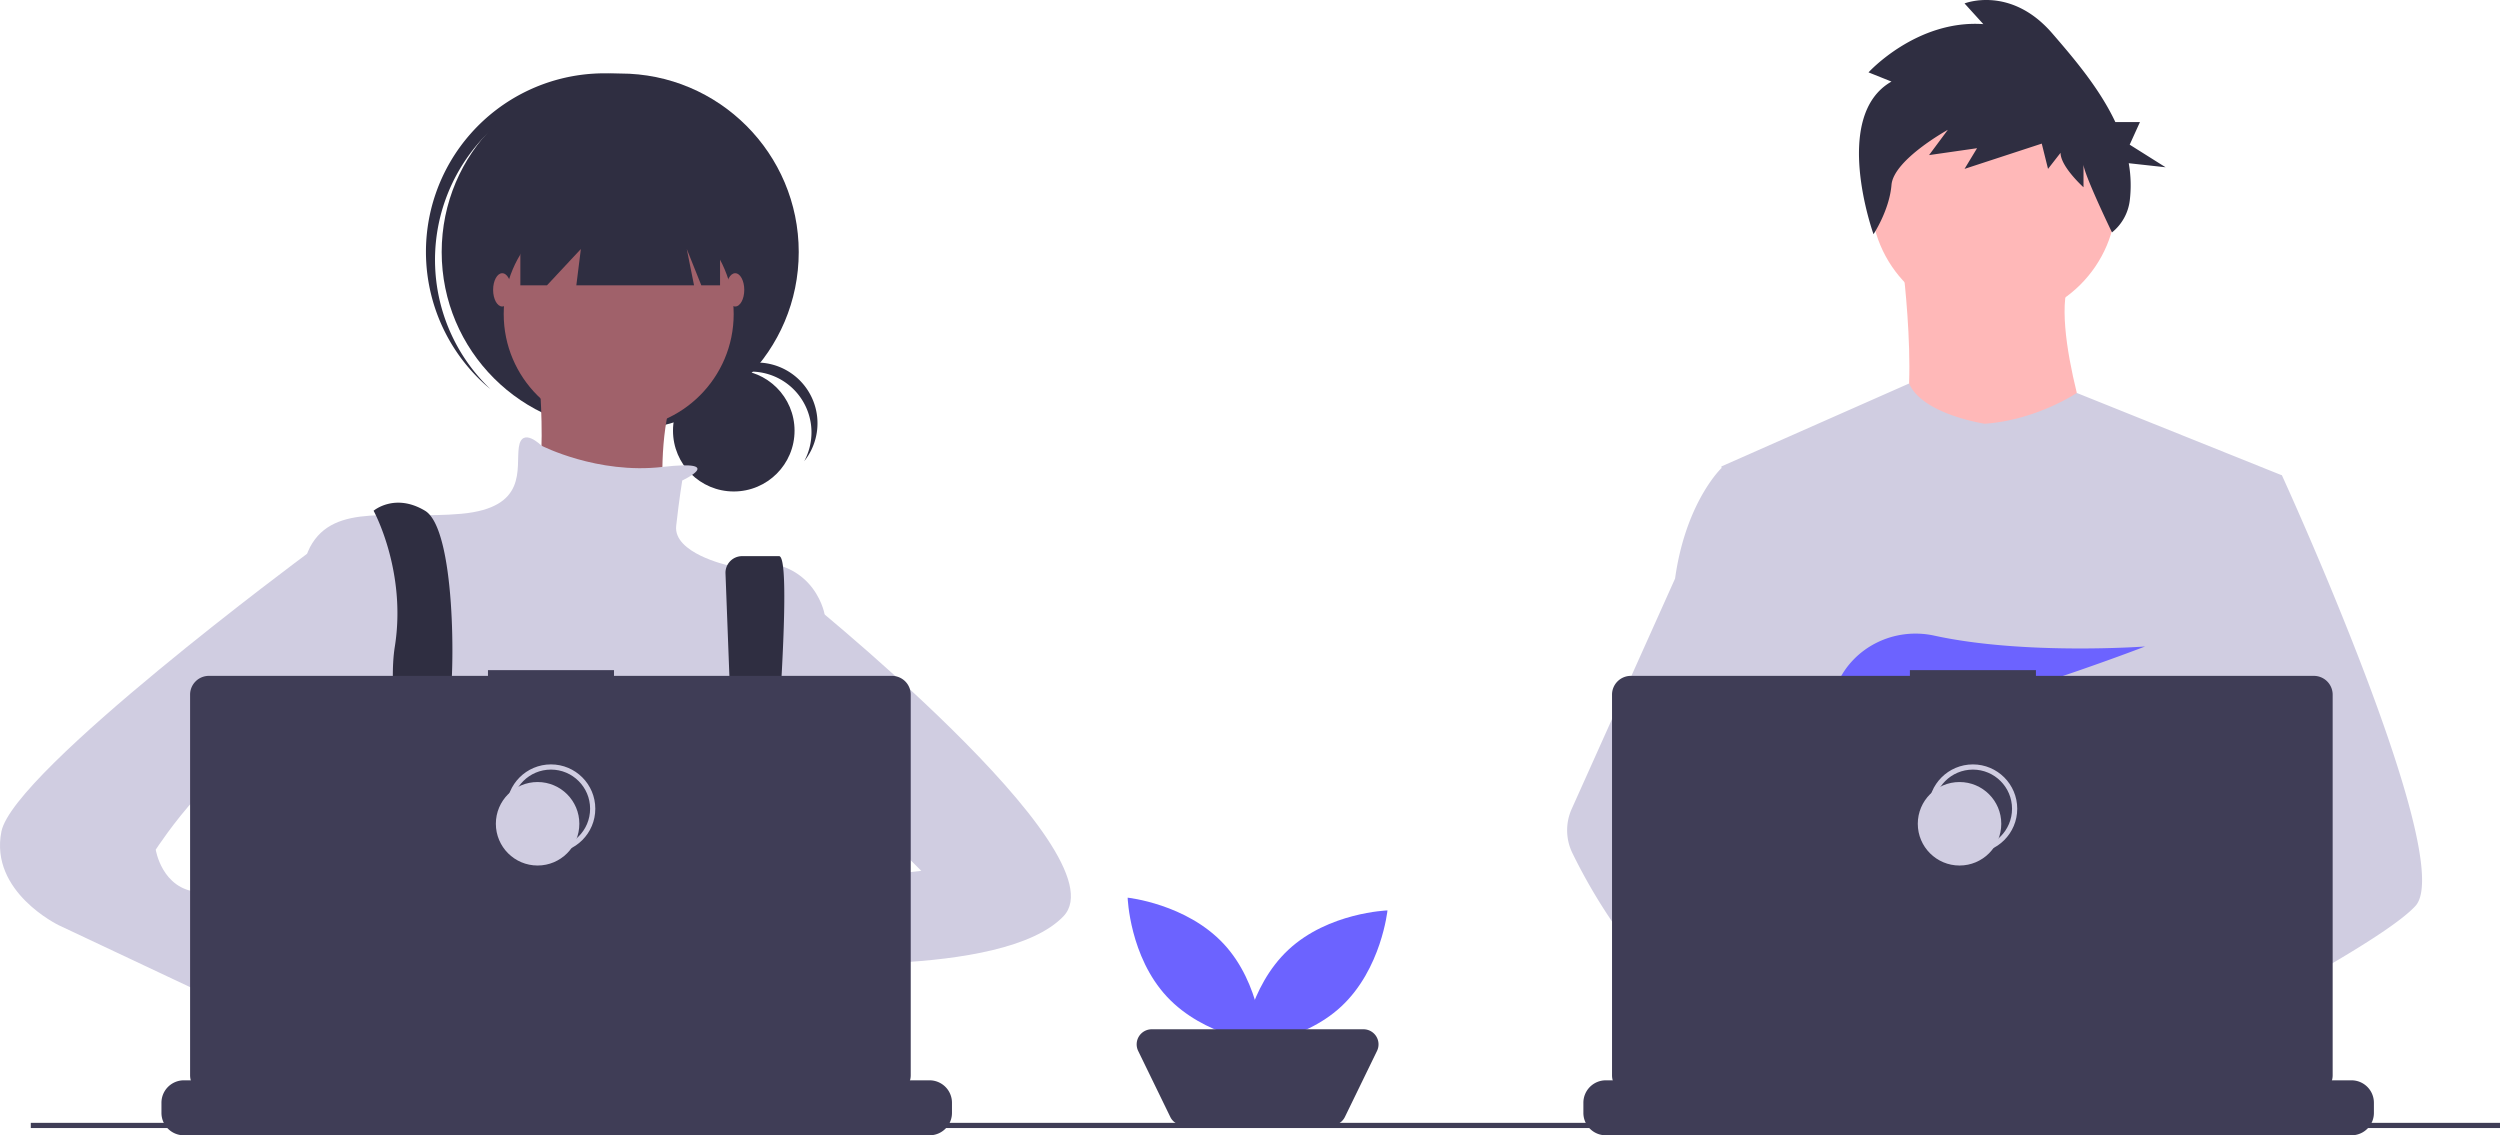
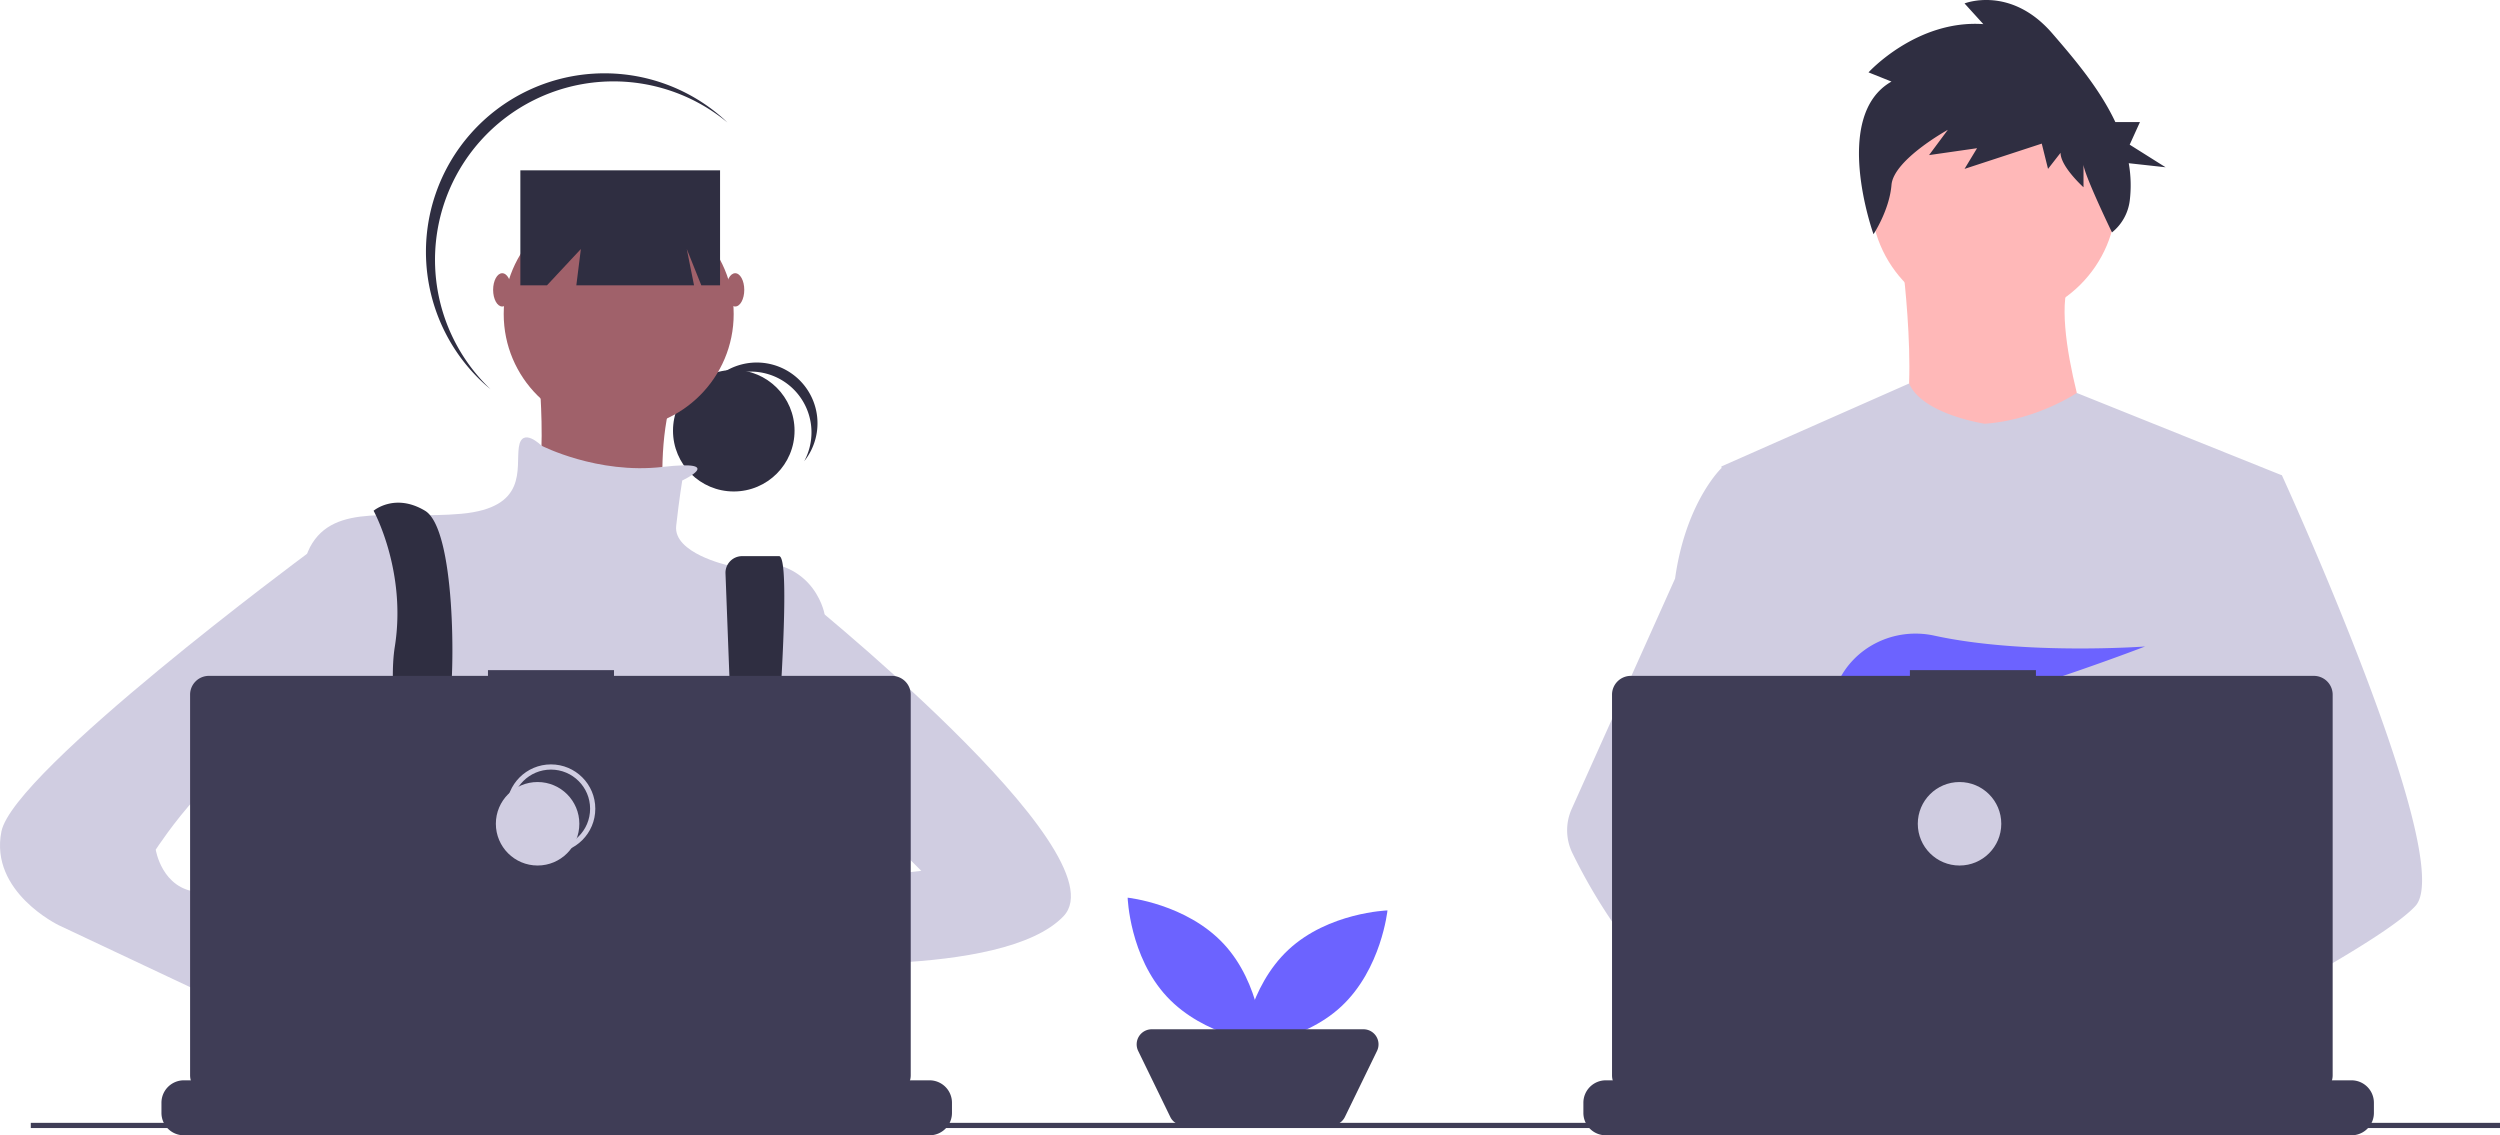
<svg xmlns="http://www.w3.org/2000/svg" data-name="Layer 1" width="961.845" height="436.795">
  <path d="M470.792 363.136c14.376 15.427 15.119 38.1 15.119 38.1s-22.565-2.338-36.941-17.764-15.12-38.1-15.12-38.1 22.566 2.338 36.942 17.764z" fill="#6c63ff" />
-   <path d="M516.049 387.215c-15.427 14.376-38.1 15.119-38.1 15.119s2.338-22.565 17.764-36.94 38.1-15.12 38.1-15.12-2.338 22.565-17.764 36.941z" fill="#6c63ff" />
+   <path d="M516.049 387.215c-15.427 14.376-38.1 15.119-38.1 15.119s2.338-22.565 17.764-36.94 38.1-15.12 38.1-15.12-2.338 22.565-17.764 36.941" fill="#6c63ff" />
  <path d="M512.215 433h-56.74a5.803 5.803 0 01-5.218-3.265l-12.353-25.393a5.803 5.803 0 015.218-8.342h81.446a5.803 5.803 0 015.219 8.342l-12.353 25.393a5.803 5.803 0 01-5.22 3.265z" fill="#3f3d56" />
  <circle cx="767.027" cy="76.07" r="47.244" fill="#ffb8b8" />
  <path d="M731.766 99.692s8.9 67.1-4.793 74.63 81.478 8.217 81.478 8.217-21.225-58.199-11.64-76z" fill="#ffb8b8" />
  <path d="M877.946 182.878l-7.915 36.042-16.736 76.253-.5 4.176-5.777 48.344-3.842 32.117-2.576 21.573c-15.663 8.05-27.015 13.607-27.015 13.607s-.976-4.895-2.55-11.16c-10.993 3.297-31.333 8.764-48.57 9.856 6.277 6.996 9.161 13.569 5.249 18.42-11.808 14.622-60.558-16.01-77.609-27.433a46.154 46.154 0 00-.45 8.261L676.609 402.9l1.29-23.09 2.179-39.067 2.737-48.994a51.438 51.438 0 01-2.165-6.443c-3.996-14.211-8.847-42.589-12.567-66.385a2322.142 2322.142 0 01-5.718-38.779l-.096-.68 72.231-31.918c5.133 11.905 29.103 15.483 29.103 15.483 19.858-1.368 35.425-11.84 35.425-11.84z" fill="#d0cde1" />
  <path d="M819.065 401.3s-3.058 1.047-8.03 2.53c-10.993 3.297-31.333 8.764-48.57 9.856-14.84.951-27.381-1.336-29.675-11.018-.983-4.163.411-7.587 3.45-10.401 9.072-8.41 32.765-11.423 51.557-12.457 5.307-.29 10.215-.424 14.301-.476 6.939-.09 11.487.052 11.487.052l.11.424z" fill="#ffb8b8" />
  <path d="M727.725 31.382l-8.833-3.537s18.47-20.334 44.167-18.566l-7.228-7.956s17.667-7.073 33.728 11.493c8.442 9.76 18.21 21.231 24.3 34.155h9.46l-3.948 8.693 13.819 8.694-14.184-1.562a48.58 48.58 0 01.385 14.42 18.657 18.657 0 01-6.832 12.205s-10.955-22.676-10.955-26.212v8.841s-8.833-7.957-8.833-13.261l-4.818 6.188-2.41-9.725-29.712 9.725 4.818-7.956-18.47 2.652 7.228-9.725s-20.879 11.493-21.682 21.218c-.803 9.725-6.914 18.94-6.914 18.94s-16.374-45.463 6.914-58.724z" fill="#2f2e41" />
  <path d="M929.297 348.573c-4.812 5.217-16.735 13.074-31.19 21.58a781.736 781.736 0 01-16.942 9.657c-13.935 7.728-28.525 15.386-40.565 21.573-15.663 8.05-27.015 13.607-27.015 13.607s-.976-4.895-2.55-11.16c-2.108-8.383-5.281-19.221-8.59-24.02-.116-.167-.231-.322-.347-.476-.964-1.265-1.934-2.004-2.89-2.004l47.81-29.637 20.662-12.81-14.886-35.534-18.67-44.574 11.269-35.855 11.326-36.042h21.227s7.029 15.342 16.016 36.736c1.343 3.2 2.73 6.534 4.144 9.977 18.49 44.972 41.541 107.772 31.191 118.982z" fill="#d0cde1" />
  <path d="M767.714 432.105c-11.808 14.623-60.558-16.01-77.608-27.432-3.714-2.487-5.924-4.06-5.924-4.06l15.599-20.803 4.94-6.586s4.42 2.345 10.954 6.162c.238.14.476.282.72.424 5.634 3.308 12.707 7.632 19.845 12.457 9.849 6.662 19.807 14.262 26.225 21.42 6.277 6.995 9.161 13.568 5.249 18.418z" fill="#ffb8b8" />
  <path d="M715.675 379.386a30.698 30.698 0 00-5.204.424c-14.77 2.537-19.126 15.907-20.365 24.863a46.154 46.154 0 00-.45 8.262l-13.048-10.036-4.755-3.655c-11.442-3.99-21.637-11.076-30.478-19.434a153.213 153.213 0 01-20.526-24.343 214.676 214.676 0 01-15.881-27.24 20.034 20.034 0 01-.277-16.993l16.158-36.01 23.617-52.63q.26-1.878.571-3.674c4.684-26.855 17.231-38.779 17.231-38.779h9.585l6.412 38.779 7.967 48.178-5.583 18.207-12.9 42.048 12.328 13.389z" fill="#d0cde1" />
  <path d="M726.524 267.136l8.194 9.56a235.57 235.57 0 009.499-2.028l-2.354-7.532 5.755 6.714c34.69-8.532 77.69-25.12 77.69-25.12s-46.422 3.403-81.083-4.17c-15.336-3.35-31.115 4.252-37.408 18.633-3.658 8.359-3.083 15.6 9.89 15.6a85.688 85.688 0 0013.076-1.23z" fill="#6c63ff" />
  <path d="M913.332 424.267v3.9a8.57 8.57 0 01-.584 3.129 8.796 8.796 0 01-.623 1.285 8.633 8.633 0 01-7.42 4.214H617.816a8.633 8.633 0 01-7.42-4.214 8.792 8.792 0 01-.624-1.285 8.57 8.57 0 01-.584-3.129v-3.9a8.626 8.626 0 018.628-8.628h16.536v-1.818a.36.36 0 01.36-.36h8.628a.36.36 0 01.36.36v1.818h5.39v-1.818a.36.36 0 01.36-.36h8.628a.36.36 0 01.36.36v1.818h5.397v-1.818a.36.36 0 01.36-.36h8.628a.36.36 0 01.36.36v1.818h5.39v-1.818a.36.36 0 01.36-.36h8.627a.36.36 0 01.36.36v1.818h5.39v-1.818a.36.36 0 01.36-.36h8.628a.36.36 0 01.36.36v1.818h5.397v-1.818a.36.36 0 01.36-.36h8.628a.36.36 0 01.36.36v1.818h5.39v-1.818a.36.36 0 01.36-.36h67.586a.36.36 0 01.36.36v1.818h5.396v-1.818a.36.36 0 01.36-.36h8.628a.363.363 0 01.36.36v1.818h5.39v-1.818a.36.36 0 01.36-.36h8.628a.36.36 0 01.36.36v1.818h5.39v-1.818a.36.36 0 01.36-.36h8.628a.36.36 0 01.36.36v1.818h5.396v-1.818a.36.36 0 01.36-.36h8.628a.358.358 0 01.353.36v1.818h5.397v-1.818a.36.36 0 01.36-.36h8.628a.36.36 0 01.36.36v1.818h5.39v-1.818a.36.36 0 01.36-.36h8.628a.36.36 0 01.36.36v1.818h25.164a8.626 8.626 0 018.628 8.628z" fill="#3f3d56" />
  <path d="M890.233 260.037H783.3v-2.204h-48.487v2.204H627.44a7.233 7.233 0 00-7.233 7.233v146.423a7.233 7.233 0 007.233 7.233h262.792a7.233 7.233 0 007.233-7.233V267.27a7.233 7.233 0 00-7.233-7.233z" fill="#3f3d56" />
-   <circle cx="759.047" cy="311.157" r="16.061" fill="none" stroke="#d0cde1" stroke-miterlimit="10" stroke-width="2" />
  <circle cx="753.908" cy="316.939" r="16.061" fill="#d0cde1" />
  <circle cx="282.311" cy="165.705" r="23.383" fill="#2f2e41" />
  <path d="M288.826 142.966a23.386 23.386 0 0120.584 34.48 23.377 23.377 0 10-38.84-25.687 23.325 23.325 0 0118.256-8.793z" fill="#2f2e41" />
-   <circle cx="238.618" cy="96.969" r="68.686" fill="#2f2e41" />
  <path d="M184.71 54.353a68.674 68.674 0 0195.19-7.202c-.561-.534-1.117-1.072-1.7-1.591a68.686 68.686 0 00-91.271 102.668c.583.52 1.183 1.008 1.779 1.503a68.674 68.674 0 01-3.998-95.378z" fill="#2f2e41" />
  <circle cx="238.036" cy="120.835" r="44.239" fill="#a0616a" />
  <path d="M206.603 134.805s5.82 53.552-3.493 59.373 53.552 13.97 53.552 13.97-9.313-58.209 13.97-73.343z" fill="#a0616a" />
  <path d="M262.483 184.864s17.335-8.095-7.63-5.211-46.507-8.177-46.507-8.177-7.564-7.567-8.728.582 3.492 23.284-22.12 25.612-48.895-4.656-58.208 12.806-4.657 93.134-4.657 93.134 17.463 62.866 31.433 72.179 136.208-3.492 136.208-3.492L317.2 309.43v-73.343s-4.656-25.612-37.253-18.627c0 0-20.955-4.656-19.791-15.134s2.328-17.463 2.328-17.463z" fill="#d0cde1" />
  <path d="M150.686 420.278c.72-3.135 1.201-4.909 1.201-4.909l-.372-2.55-3.836-26.045-1.612-10.986c13.967-5.82 17.461-32.598 17.461-32.598l.527-.315 2.384-1.426v-.007l8.557-5.133.174-.103 3.456 2.3 7.022 4.684a82.572 82.572 0 0065.023 14.898 71.581 71.581 0 0015.303-4.42l16.935-5.647.527-.174.52.078 9.933 1.503.18.032.822.122-2.3 15.9-3.334 23.11c8.808 4.664 16.64 13.427 23.488 24.227q2.274 3.585 4.407 7.459a182.4 182.4 0 015.3 10.375c.206.424.405.855.604 1.285a227.77 227.77 0 011.915 4.215H147.602c.231-1.42.463-2.776.687-4.08a.995.995 0 00.026-.135c.084-.437.16-.86.231-1.285a246.62 246.62 0 012.14-10.375z" fill="#2f2e41" />
  <path d="M143.737 196.506s12.806 23.284 8.15 52.388 13.97 101.283 13.97 101.283l13.97-3.492s-9.314-60.537-6.985-74.508 2.328-68.686-9.314-75.67-19.79 0-19.79 0zM279.127 220.702l4.893 128.893 9.314 5.821s13.388-141.447 6.403-141.447h-14.213a6.406 6.406 0 00-6.397 6.733z" fill="#2f2e41" />
  <circle cx="172.26" cy="341.446" r="5.821" fill="#6c63ff" />
  <circle cx="288.677" cy="347.267" r="5.821" fill="#6c63ff" />
  <path fill="#2f2e41" d="M200.2 65.536v44.239h10.245l13.038-13.97-1.746 13.97h45.287l-2.794-13.97 5.588 13.97h7.217V65.536H200.2z" />
  <ellipse cx="193.215" cy="111.521" rx="3.493" ry="6.403" fill="#a0616a" />
  <ellipse cx="282.856" cy="111.521" rx="3.493" ry="6.403" fill="#a0616a" />
  <path d="M306.722 346.685s-52.97-9.896-56.463 7.567 58.791 9.895 58.791 9.895z" fill="#a0616a" />
  <path d="M305.558 226.775s126.895 101.283 103.611 125.73-111.76 17.463-111.76 17.463l5.82-29.104 51.224-5.821-25.612-25.612-23.283 2.328z" fill="#d0cde1" />
  <path d="M118.126 395.58l16.298 12.806s11.642 36.09 29.104 25.612-16.298-47.731-16.298-47.731l-19.791-6.985z" fill="#a0616a" />
  <path d="M134.424 208.148l-16.254 4.891S5.2 296.625.544 319.91s22.12 36.09 22.12 36.09l101.282 47.73 10.478-27.94-47.731-24.448s3.492-6.985-10.478-8.149-16.298-16.298-16.298-16.298 27.94-43.075 43.074-33.761 19.791 16.298 19.791 16.298z" fill="#d0cde1" />
  <path d="M366.261 424.267v3.9a8.57 8.57 0 01-.585 3.129 8.79 8.79 0 01-.623 1.285 8.633 8.633 0 01-7.42 4.214H70.745a8.633 8.633 0 01-7.42-4.214 8.794 8.794 0 01-.623-1.285 8.571 8.571 0 01-.585-3.129v-3.9a8.626 8.626 0 018.628-8.628h16.537v-1.818a.36.36 0 01.36-.36h8.628a.36.36 0 01.36.36v1.818h5.39v-1.818a.36.36 0 01.36-.36h8.628a.36.36 0 01.36.36v1.818h5.396v-1.818a.36.36 0 01.36-.36h8.628a.36.36 0 01.36.36v1.818h5.39v-1.818a.36.36 0 01.36-.36h8.628a.36.36 0 01.36.36v1.818h5.39v-1.818a.36.36 0 01.36-.36h8.628a.36.36 0 01.36.36v1.818h5.396v-1.818a.36.36 0 01.36-.36h8.628a.36.36 0 01.36.36v1.818h5.39v-1.818a.36.36 0 01.36-.36h67.586a.36.36 0 01.36.36v1.818h5.397v-1.818a.36.36 0 01.36-.36h8.627a.363.363 0 01.36.36v1.818h5.39v-1.818a.36.36 0 01.36-.36h8.628a.36.36 0 01.36.36v1.818h5.39v-1.818a.36.36 0 01.36-.36h8.628a.36.36 0 01.36.36v1.818h5.397v-1.818a.36.36 0 01.36-.36h8.628a.358.358 0 01.353.36v1.818h5.397v-1.818a.36.36 0 01.36-.36h8.627a.36.36 0 01.36.36v1.818h5.39v-1.818a.36.36 0 01.36-.36h8.628a.36.36 0 01.36.36v1.818h25.165a8.626 8.626 0 018.628 8.628z" fill="#3f3d56" />
  <path d="M343.16 260.034H236.228v-2.204h-48.487v2.204H80.37a7.233 7.233 0 00-7.234 7.233V413.69a7.233 7.233 0 007.234 7.233H343.16a7.233 7.233 0 007.233-7.233V267.267a7.233 7.233 0 00-7.233-7.233z" fill="#3f3d56" />
  <circle cx="211.975" cy="311.154" r="16.061" fill="none" stroke="#d0cde1" stroke-miterlimit="10" stroke-width="2" />
  <circle cx="206.835" cy="316.936" r="16.061" fill="#d0cde1" />
  <path fill="#3f3d56" d="M11.845 432h950v2h-950z" />
</svg>